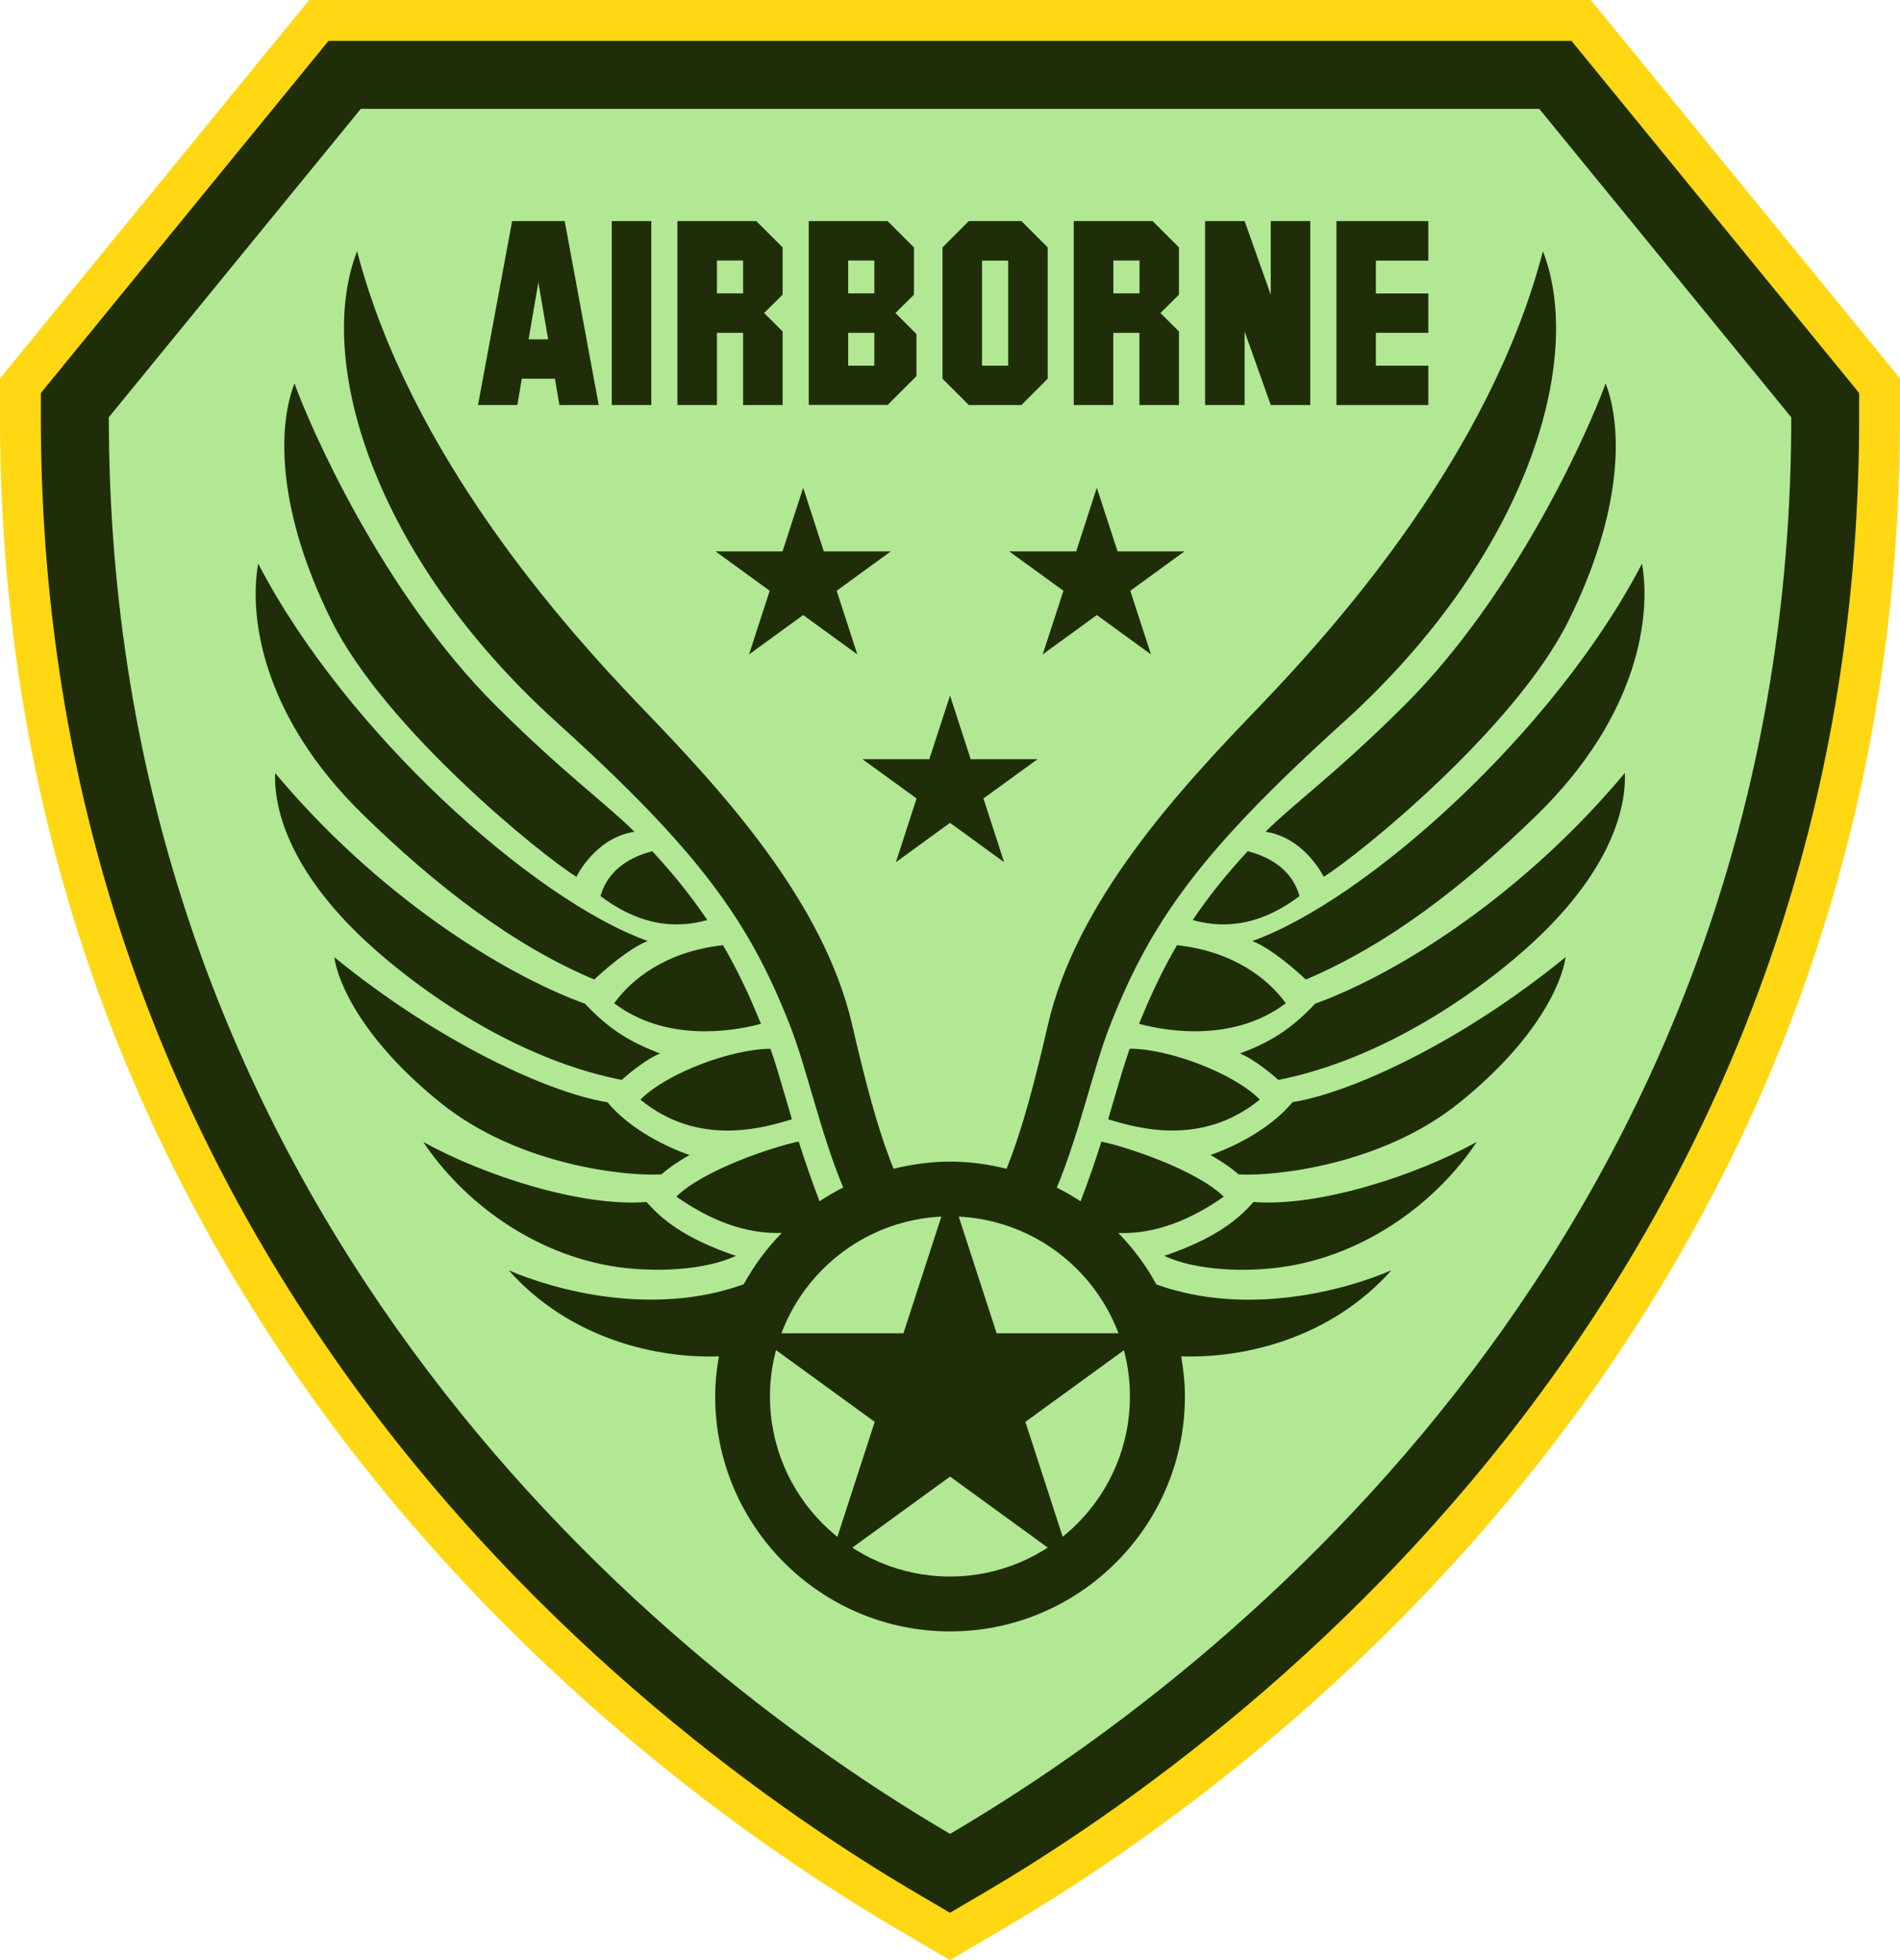
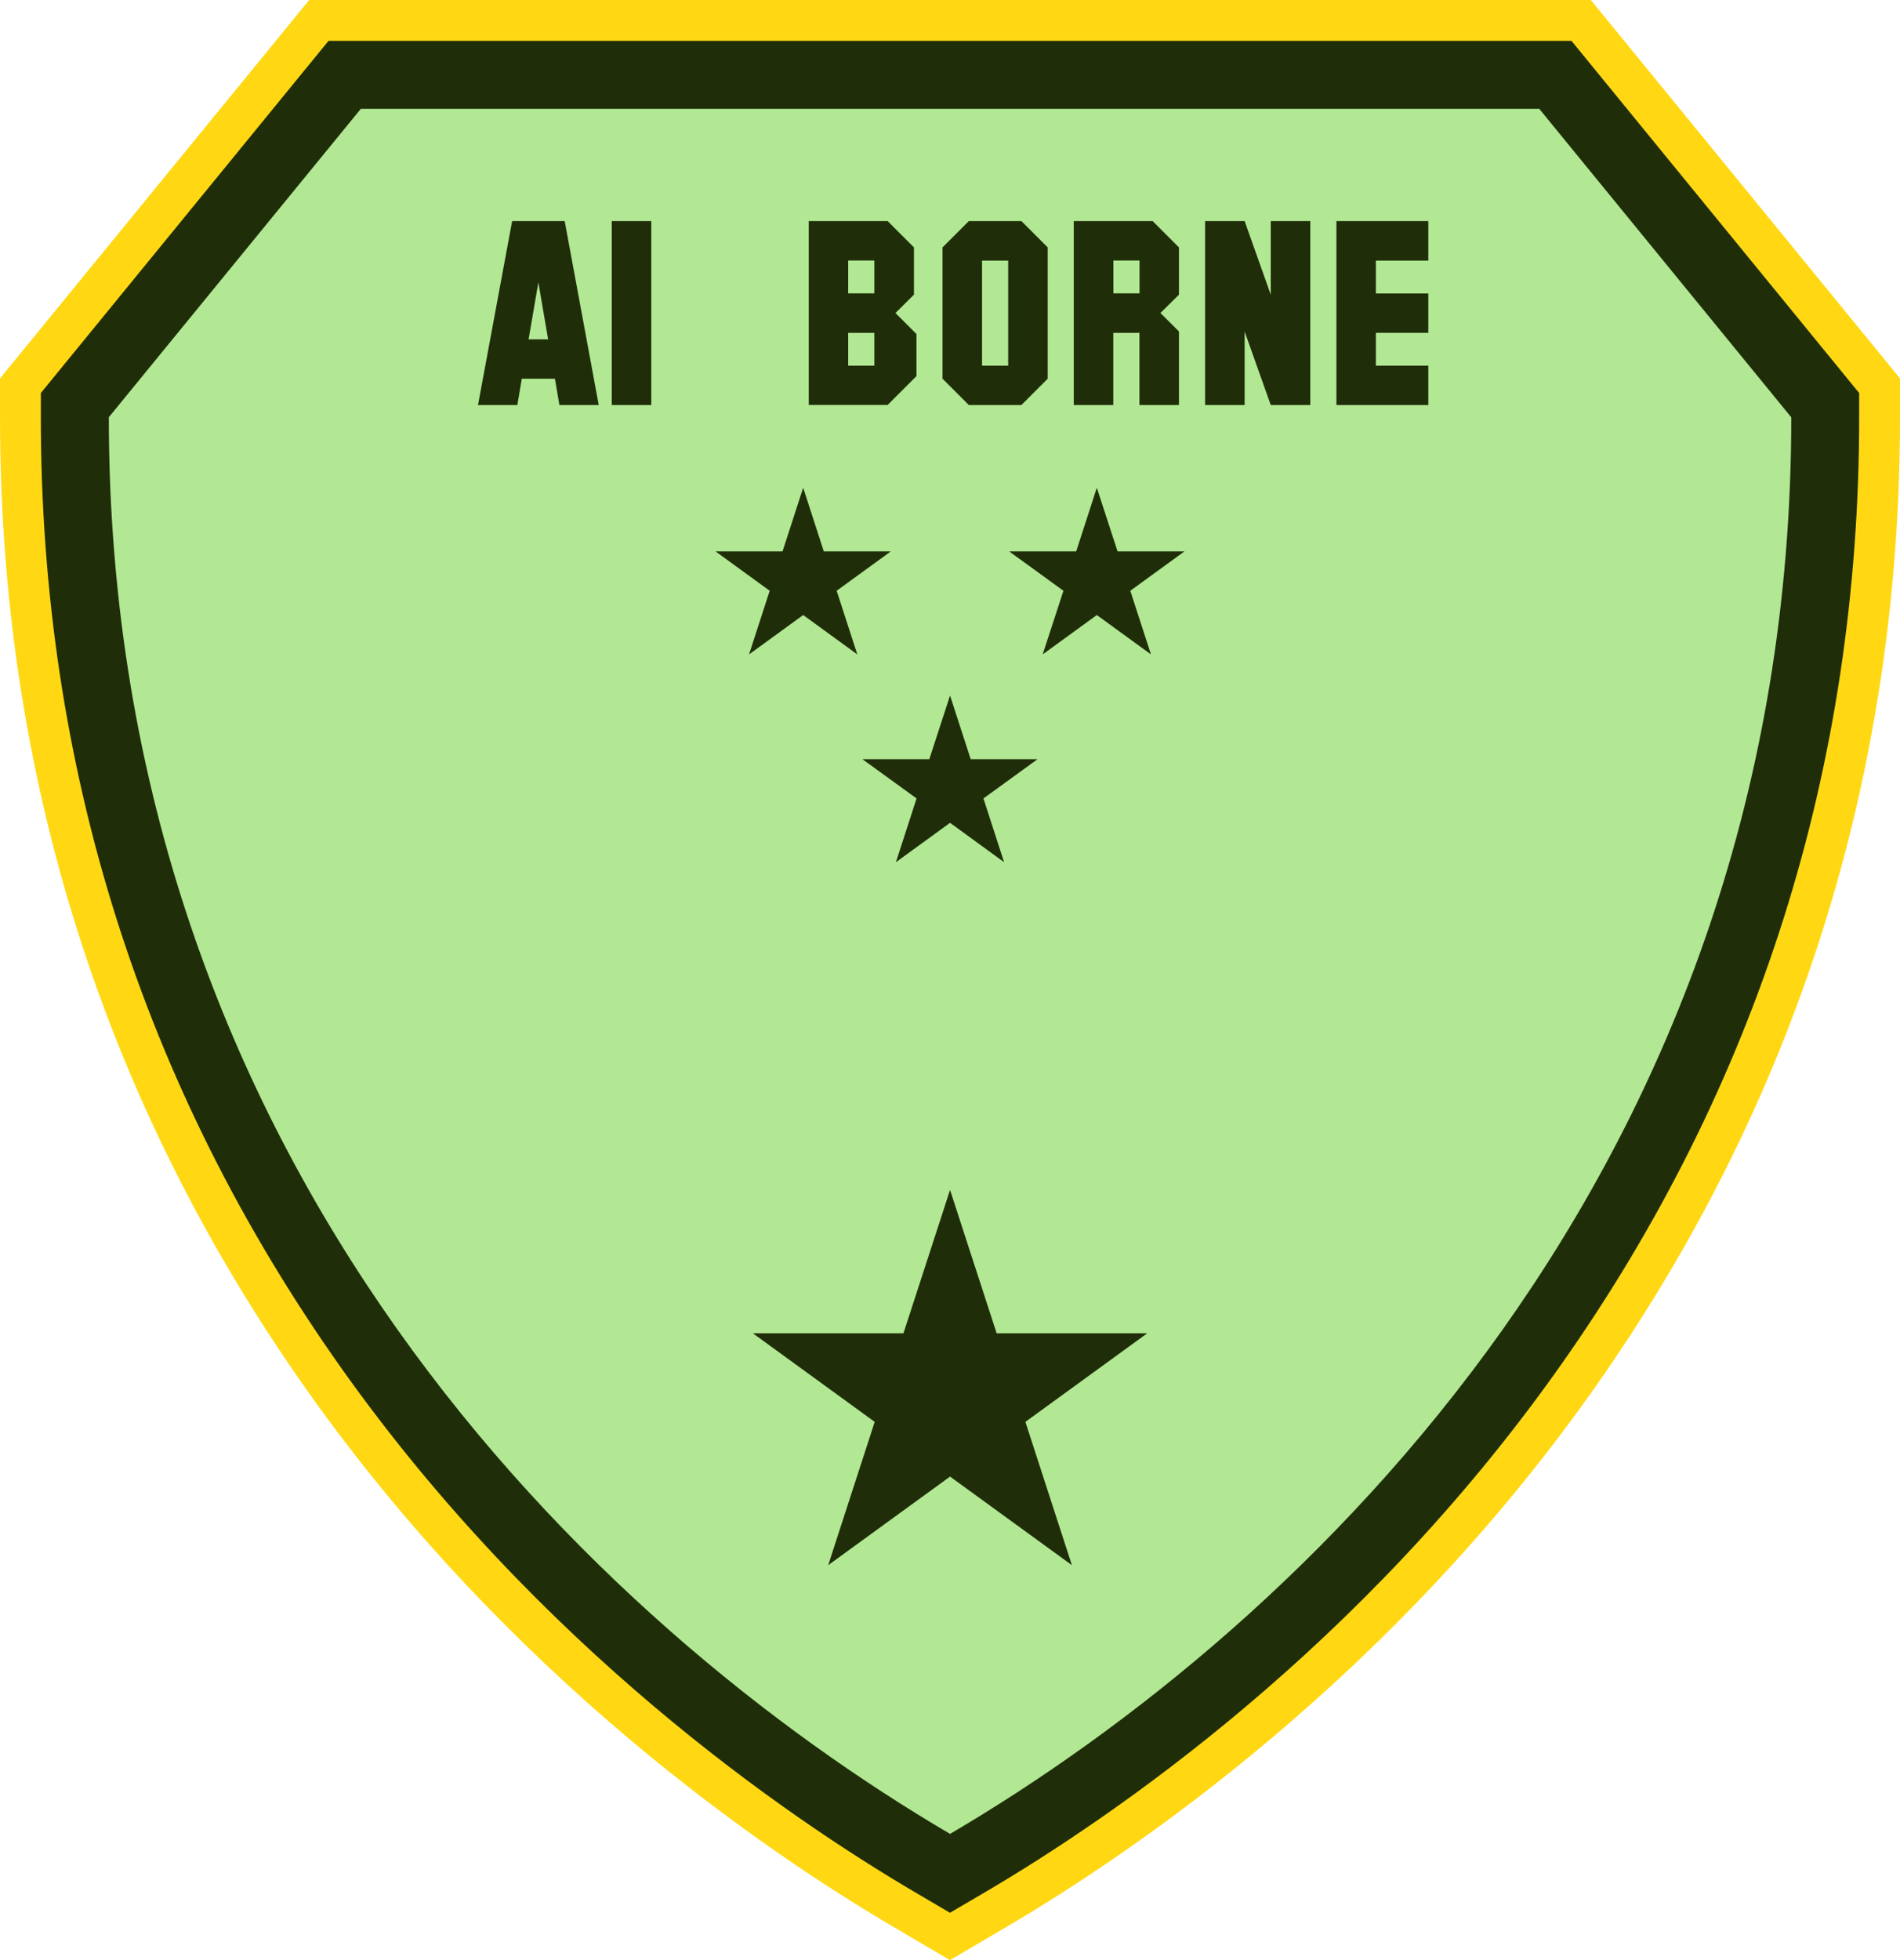
<svg xmlns="http://www.w3.org/2000/svg" height="2106.6" preserveAspectRatio="xMidYMid meet" version="1.0" viewBox="81.7 84.3 2042.7 2106.6" width="2042.7" zoomAndPan="magnify">
  <g>
    <g>
      <g id="change1_1">
        <path d="M1043.8,2156.1c-142.4-83.6-413.7-269.5-630.9-576C193.2,1269.9,81.7,917.5,81.7,532.7V491L414.1,84.3 H1792L2124.4,491v41.7c0,384.8-111.5,737.2-331.3,1047.4c-217.2,306.5-488.5,492.4-630.9,576l-59.2,34.8L1043.8,2156.1z" fill="#FFD813" />
      </g>
      <g id="change2_6">
        <path d="M1066.1,2118.3c-139.3-81.8-404.8-263.7-617.3-563.5c-214.5-302.7-323.2-646.5-323.2-1022v-26.1 l309.3-378.5h1336.3l309.3,378.5v26.1c0,375.5-108.7,719.4-323.2,1022c-212.4,299.8-477.9,481.7-617.3,563.5l-37,21.7 L1066.1,2118.3z" fill="#1F2E09" />
      </g>
      <g>
        <g id="change3_1">
          <path d="M1103.1,2055.2c379.8-222.9,904.4-716.9,904.4-1522.4l-270.9-331.5h-1267L198.7,532.7 C198.7,1338.3,723.3,1832.3,1103.1,2055.2z" fill="#B2E894" />
        </g>
        <g id="change2_1">
          <path d="M945.2 608.5L923 676.9 851 676.9 909.2 719.2 887 787.6 945.2 745.3 1003.4 787.6 981.2 719.2 1039.4 676.9 967.4 676.9z" fill="#1F2E09" />
        </g>
        <g id="change2_2">
          <path d="M1260.9 608.5L1283.2 676.9 1355.1 676.9 1296.9 719.2 1319.1 787.6 1260.9 745.3 1202.7 787.6 1225 719.2 1166.7 676.9 1238.7 676.9z" fill="#1F2E09" />
        </g>
        <g id="change2_3">
          <path d="M1103.1 831.8L1080.8 900.2 1008.9 900.2 1067.1 942.4 1044.9 1010.9 1103.1 968.6 1161.2 1010.9 1139 942.4 1197.2 900.2 1125.3 900.2z" fill="#1F2E09" />
        </g>
        <g fill="#1F2E09" id="change2_5">
-           <path d="M783,999.1c23.8,25.8,43,50,59.1,74c-25.9,7.1-66.2,11-114.8-25.8C736.7,1014.5,766.4,1003.4,783,999.1z M933.1,1287.2c-2.1-7-4.1-13.9-6.1-20.8c-5.7-19.6-11.2-38.4-16.9-54.9c-40.7-0.2-111.4,25.8-139.9,54.6 C832.2,1317,901.8,1296.8,933.1,1287.2z M720.6,1137c10-9.4,37-33.3,57.5-41.4C655.9,1052.1,452.8,870.5,359.3,690 c-10,55.2,2.9,162.8,113,270.1C551.3,1037.2,633.7,1100.4,720.6,1137z M701.4,1026.6c0,0,19.9-41.9,62.4-48.4 c-30.8-30.7-74.5-61.4-148.9-135.4C491.8,720.3,413.8,540,398.3,496.3C379,546.2,381,637,438.5,752.1 C496.1,867.3,663.7,1003.4,701.4,1026.6z M742,1162.5c53.9,40.7,122.9,31.5,157.8,22.1c-12.2-30-25-57.5-40.8-84.5 C797.6,1106.8,760.5,1136.9,742,1162.5z M792.8,1346.4c11-9.7,24.5-17.5,30.2-20.8c-21.5-7.4-62.8-26.1-88.2-56.7 c-63-10.1-181.4-64.3-293.7-155.9c3.9,27.6,30.4,89,114.5,156.7C639.8,1337.4,756.3,1348.7,792.8,1346.4z M491.3,1110.4 c74.3,63.7,168.2,116.8,258.8,134.5c4.8-4.4,25.6-22.2,41.3-28.4c-30.5-11.6-53.6-24.6-80.8-53.5 c-90.6-32.9-224.3-117.8-333.1-247.9C375.7,961.7,400.8,1033,491.3,1110.4z M872.9,1434c-56.5-19.1-80.5-40.2-96.1-57.9 c-70.9,5.5-175.2-28.7-240-64.5c41.1,62,117,121.4,209.6,134.5C786,1451.6,838.9,1449.8,872.9,1434z M1423.1,999.1 c-23.8,25.8-43,50-59.1,74c25.9,7.1,66.2,11,114.8-25.8C1469.5,1014.5,1439.8,1003.4,1423.1,999.1z M1279.2,1266.4 c-2,6.9-4.1,13.8-6.1,20.8c31.3,9.6,100.9,29.7,163-21.2c-28.5-28.9-99.2-54.9-139.9-54.6 C1290.4,1228,1284.9,1246.8,1279.2,1266.4z M1442.3,978.2c42.5,6.5,62.5,48.4,62.5,48.4c37.7-23.2,205.4-159.3,262.9-274.5 c57.5-115.2,59.4-205.9,40.2-255.8c-15.5,43.6-93.5,223.9-216.7,346.5C1516.8,916.8,1473,947.5,1442.3,978.2z M1428.1,1095.6 c20.5,8.1,47.5,32,57.5,41.4c86.9-36.6,169.3-99.7,248.4-176.8c110-107.3,122.9-215,113-270.1 C1753.3,870.5,1550.3,1052.1,1428.1,1095.6z M1347.1,1100.1c-15.8,27-28.6,54.5-40.8,84.5c34.9,9.4,103.9,18.5,157.8-22.1 C1445.6,1136.9,1408.5,1106.8,1347.1,1100.1z M1495.6,1163c-27.2,29-50.3,42-80.8,53.5c15.6,6.2,36.5,24,41.2,28.4 c90.6-17.7,184.5-70.8,258.8-134.5c90.4-77.5,115.6-148.7,113.8-195.4C1719.9,1045.2,1586.2,1130.1,1495.6,1163z M1383.1,1325.6 c5.7,3.3,19.2,11.1,30.2,20.8c36.6,2.3,153-9.1,237.1-76.8c84.2-67.7,110.6-129.1,114.5-156.7 c-112.2,91.6-230.6,145.8-293.6,155.9C1445.8,1299.5,1404.6,1318.2,1383.1,1325.6z M1429.3,1376.1c-15.6,17.7-39.5,38.8-96,57.9 c33.9,15.8,86.9,17.7,126.4,12.1c92.6-13.1,168.6-72.5,209.6-134.5C1604.5,1347.4,1500.2,1381.6,1429.3,1376.1z M1577.6,1449.5 c-66.7,74.8-161.1,94.8-226,92.5c2.4,14,4,28.4,4,43.1c0,139.2-113.3,252.5-252.5,252.5c-139.2,0-252.5-113.3-252.5-252.5 c0-14.7,1.5-29.1,4-43.1c-65,2.4-159.3-17.7-226-92.5c49.3,21.3,155,50.3,252.7,15c11.1-20.3,24.9-38.8,40.9-55.2 c-29.4,1.1-67.4-6.8-113.4-39c28.9-28.3,102.4-53.1,131.6-59.2c5.7,18.1,14.1,42.8,22.4,64.2c8.1-5.4,16.7-10.3,25.4-14.8 c-25-60.2-38.8-127.4-57.4-174.7c-43.6-111.1-97-186.5-250.2-324.9C481.5,680.8,420.5,470.2,465.6,354.3 C522.4,571.8,685.6,755.4,772.8,846c85.4,88.6,194.5,207,225.2,340.2c13,56.3,26.7,110.5,44.4,154.2c19.5-4.8,39.8-7.7,60.7-7.7 c21,0,41.2,2.8,60.7,7.7c17.7-43.7,31.4-97.9,44.4-154.2c30.7-133.1,139.7-251.5,225.2-340.2c87.2-90.6,250.3-274.2,307.1-491.6 c45.2,115.9-15.8,326.5-215,506.6c-153.2,138.4-206.5,213.8-250.2,324.9c-18.6,47.3-32.4,114.5-57.4,174.7 c8.8,4.5,17.3,9.3,25.5,14.8c8.3-21.4,16.8-46.1,22.4-64.2c29.2,6.1,102.7,30.9,131.6,59.2c-46,32.2-84,40.1-113.4,39 c16,16.4,29.9,35,40.9,55.3C1422.6,1499.8,1528.2,1470.8,1577.6,1449.5z M1296.5,1585.1c0-106.7-86.8-193.5-193.5-193.5 c-106.7,0-193.5,86.8-193.5,193.5c0,106.7,86.8,193.5,193.5,193.5C1209.8,1778.6,1296.5,1691.8,1296.5,1585.1z" />
          <path d="M1103.1 1363.1L1153.2 1517.2 1315.1 1517.2 1184.1 1612.4 1234.1 1766.4 1103.1 1671.2 972.1 1766.4 1022.1 1612.4 891.1 1517.2 1053 1517.2z" />
        </g>
      </g>
    </g>
    <g fill="#1F2E09" id="change2_4">
      <path d="M725.4,519.6h-42.3l-4.8-28.3h-35.6l-4.8,28.3h-42.3l36.7-197.7h56.5L725.4,519.6z M671,449l-10.5-61.2 L650,449H671z" />
-       <path d="M781.9,519.6h-42.5V321.9h42.5V519.6z" />
-       <path d="M923.1,519.6h-42.5V442h-28.1v77.6H810V321.9h84.8l28.3,28.3V401l-19.9,19.7l19.9,19.8V519.6z M880.6,399.6v-35.3h-28.1v35.3H880.6z" />
+       <path d="M781.9,519.6h-42.5V321.9h42.5V519.6" />
      <path d="M1067,488.5l-31,31h-84.8V321.9h84.8l28.3,28.3V401l-19.9,19.7l22.6,22.6V488.5z M1021.7,399.6v-35.3 h-28.1v35.3H1021.7z M1021.7,477.2V442h-28.1v35.3H1021.7z" />
      <path d="M1208.1,491.3l-28.3,28.3h-56.5l-28.3-28.3V350.2l28.3-28.3h56.5l28.3,28.3V491.3z M1165.6,477.2V364.4 h-28.1v112.9H1165.6z" />
      <path d="M1349.2,519.6h-42.5V442h-28.1v77.6h-42.5V321.9h84.8l28.3,28.3V401l-19.9,19.7l19.9,19.8V519.6z M1306.8,399.6v-35.3h-28.1v35.3H1306.8z" />
      <path d="M1490.4,519.6h-42.5l-28.1-79v79h-42.5V321.9h42.5l28.1,79.1v-79.1h42.5V519.6z" />
      <path d="M1617.3,519.6h-98.8V321.9h98.8v42.5h-56.4v35.3h56.4V442h-56.4v35.3h56.4V519.6z" />
    </g>
  </g>
</svg>